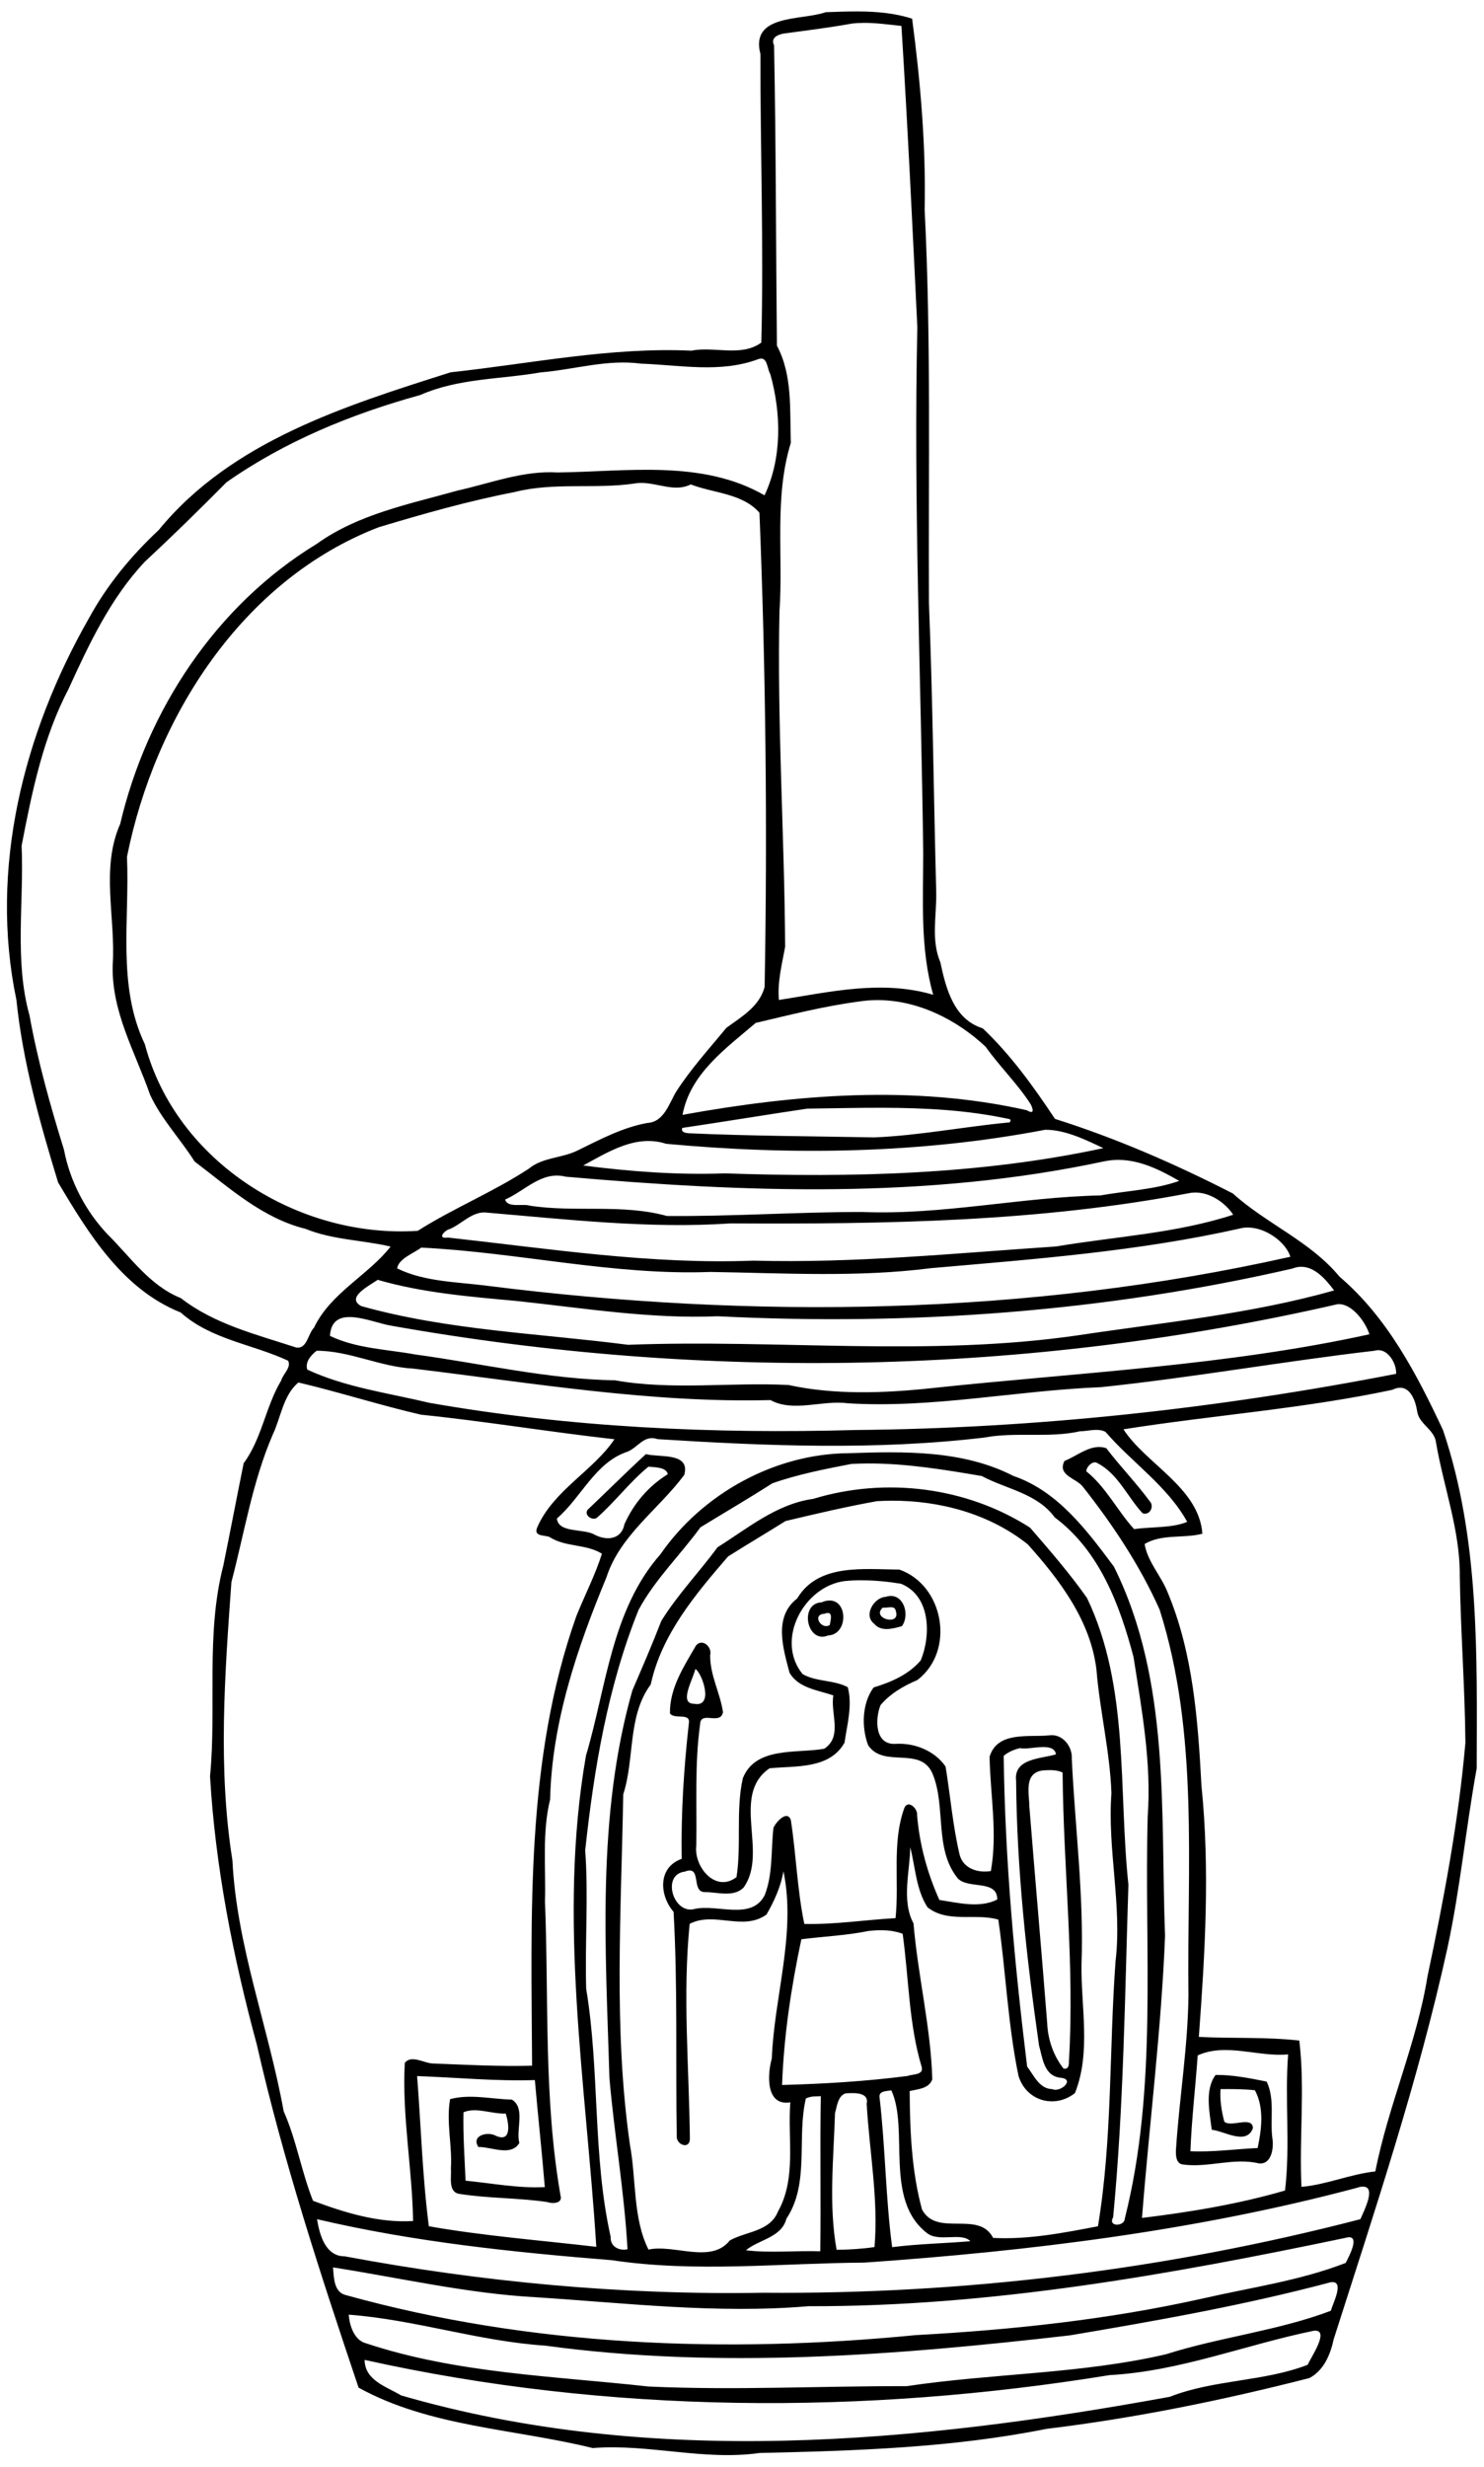
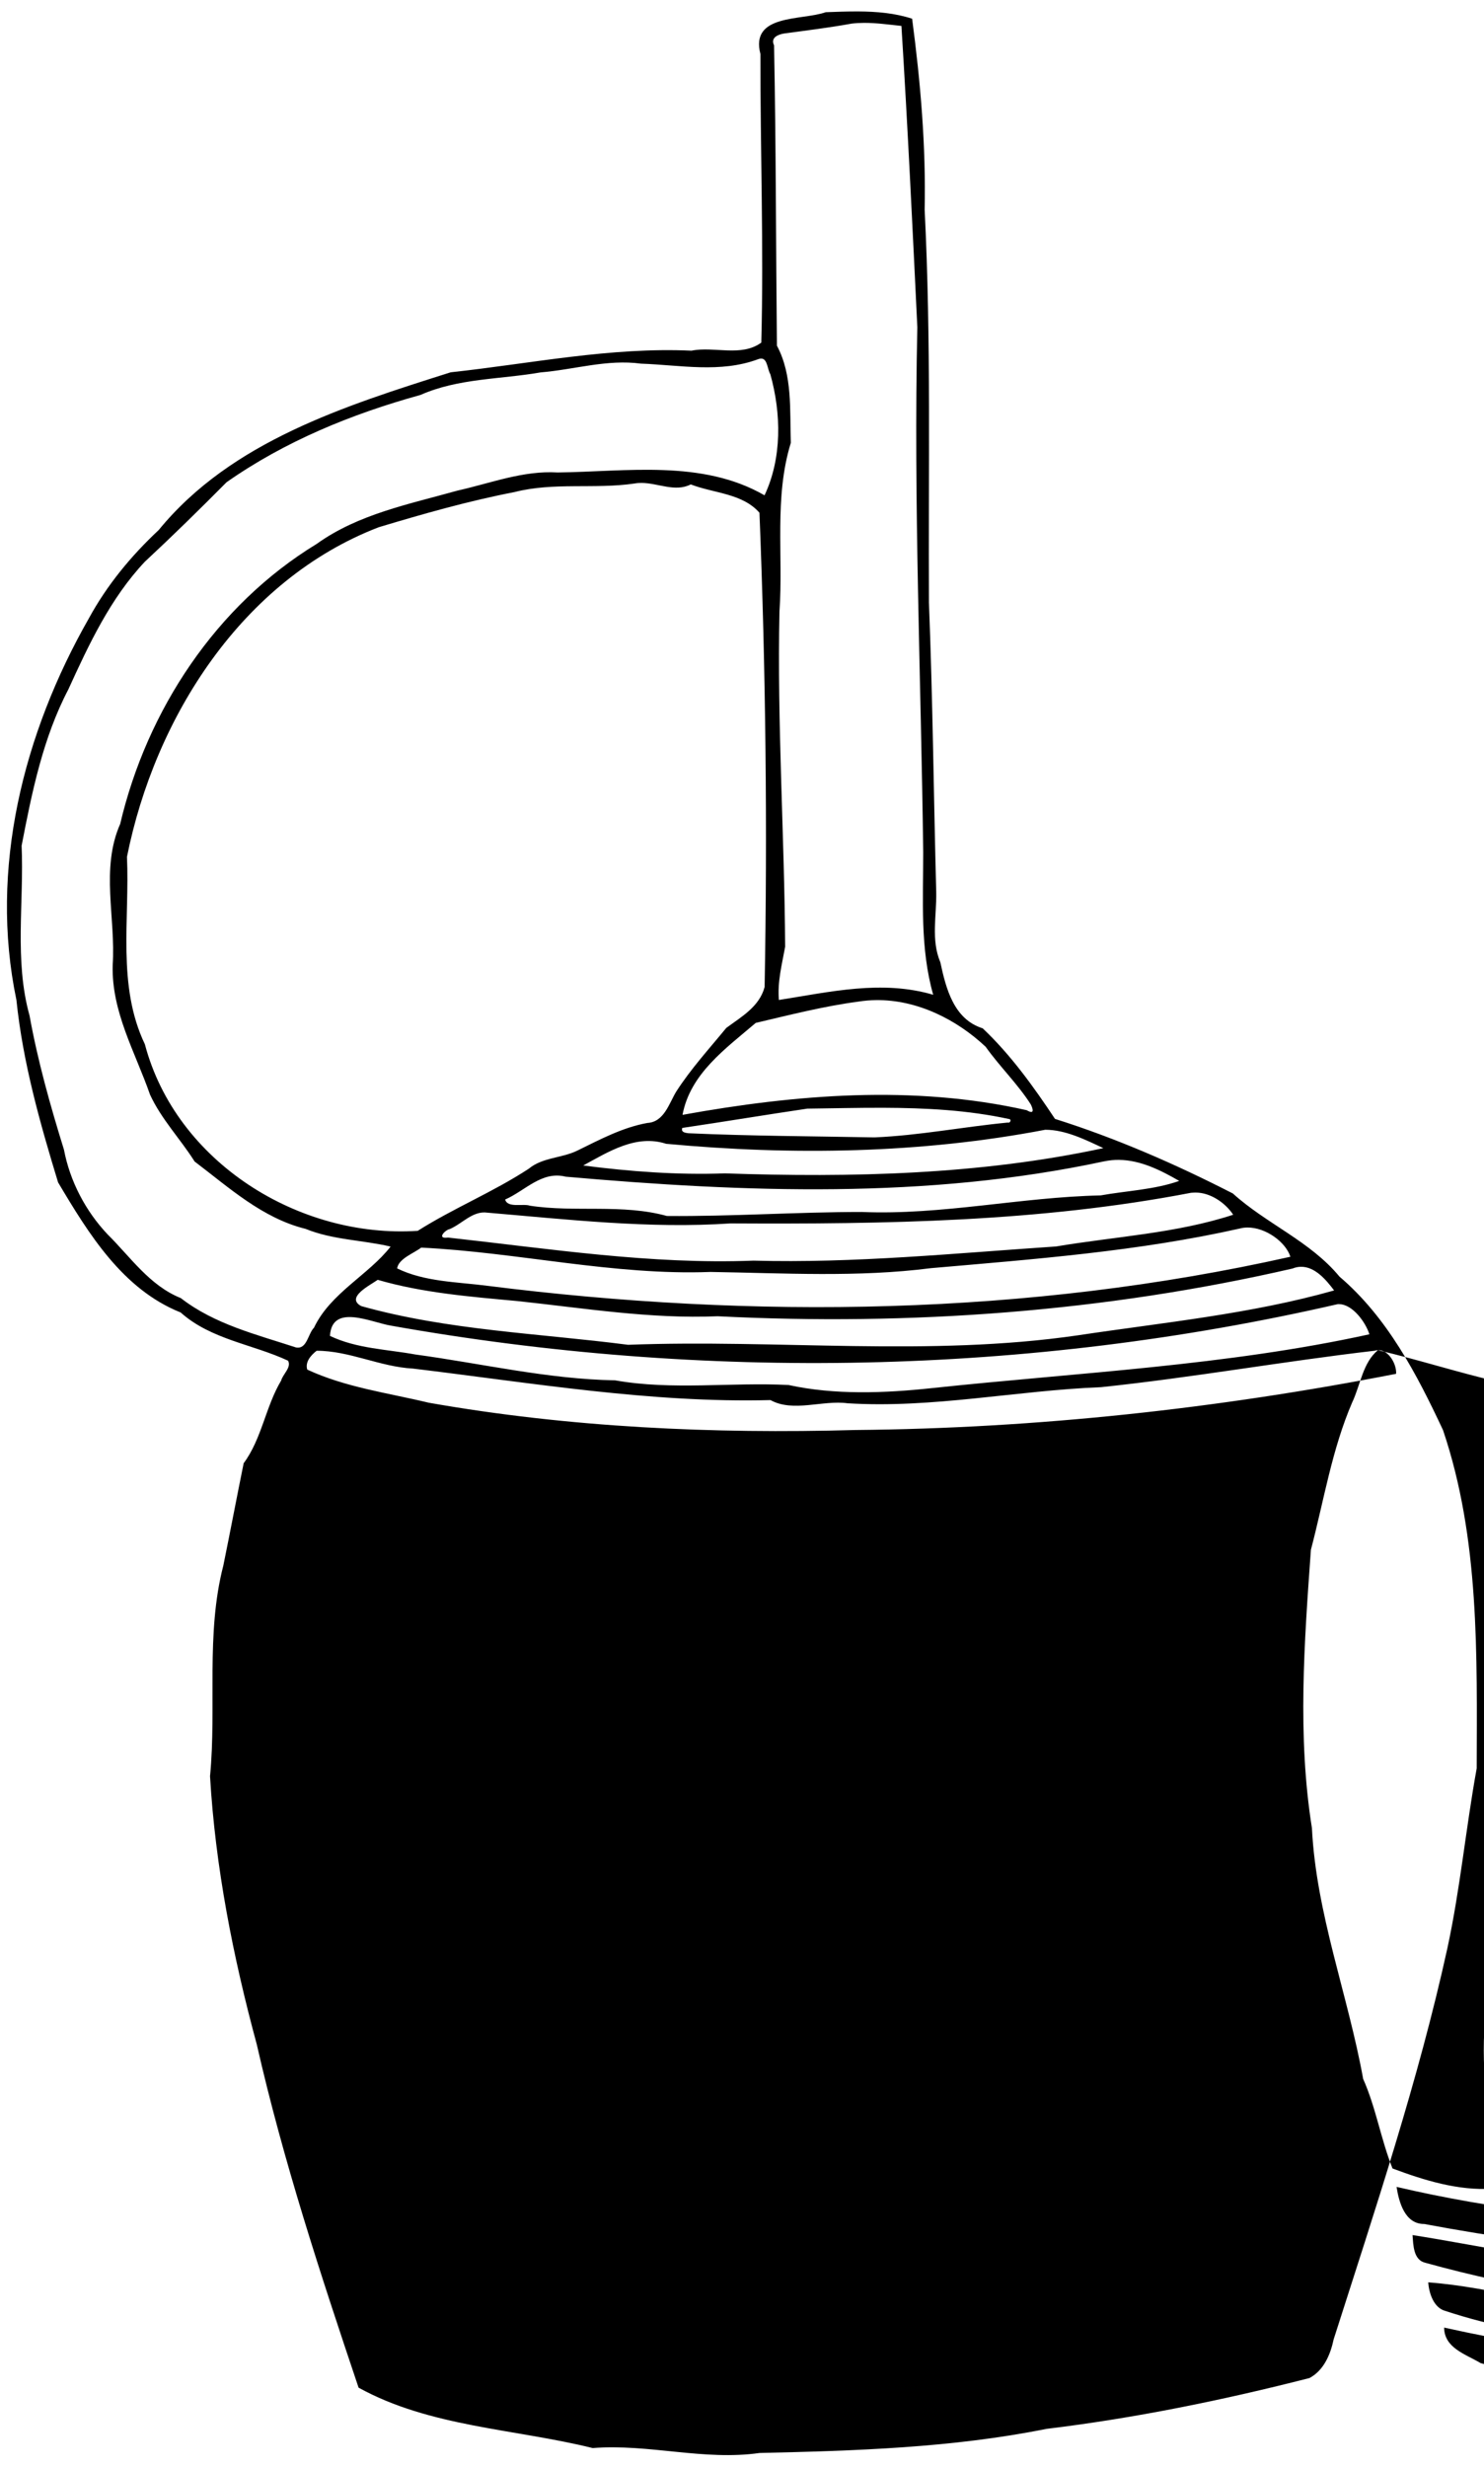
<svg xmlns="http://www.w3.org/2000/svg" height="1728pt" width="1040pt" version="1.1" viewBox="0 0 1040 1728">
-   <path d="m751.94 10.02c-9.6-0.058-19.21 0.332-28.59 0.656-20.76 7.462-66.5 1.236-57.2 36.674-0.16 84.15 2.97 168.79 0.76 252.62-17.6 12.87-41.16 3.04-61.15 7.08-70.97-3.27-140.73 11.33-210.96 18.94-92.36 29.26-192.2 60.39-255.74 138.07-24.31 22.74-45.335 48.23-61.273 77.47-57.237 100.36-87.425 219.17-63.4 334.08 5.625 54.62 20.562 107.43 36.5 159.69 26.812 45.1 56.563 93.6 107.39 113.9 26.51 23.7 62.92 27.7 94.04 42.2 3.29 5.7-4.62 11.9-6.02 17.4-13.69 22.9-16.91 50.9-32.85 72.4-6.05 29.8-11.71 59.7-17.79 89.5-15.59 60.2-5.78 123.2-11.67 184.6 4.65 79.4 20.15 158 40.96 234.8 23.22 102.1 55.85 201.4 89.17 300.5 62.53 34.5 136.8 36 205.07 52.9 49.03-3.9 97.33 11.3 146.22 4.3 84.03-1.9 168.63-4.5 251.27-21.1 77.71-9.4 154.52-25.1 230.42-44.5 12.6-6.7 18.4-20.7 21.2-33.9 36.2-113.4 74.2-226.5 99.7-342.8 11.2-51.9 16.1-104.9 25.6-157.1 0.2-99.2 2.7-201-29.5-296.2-23-49.1-48.8-98.7-90.7-134.4-25.6-31-64-46.2-93.4-72.8-50.2-25.7-102.07-48.33-155.82-65.3-18.58-27.96-38.78-56.16-63.36-79.32-25.36-7.9-32.17-34.99-37.07-57.83-8.31-19.57-3.18-40.88-3.61-61.33-2.24-84.58-3.04-169.22-6.39-253.79-0.56-114.6 1.99-229.28-3.74-343.77 1.18-55.94-3.65-111.87-10.98-167.27-15.05-4.941-31.08-6.275-47.09-6.37zm4.96 10.007c10.94-0.04 21.91 1.547 32.76 2.672 5.48 87.561 9.69 175.92 13.94 263.84-3.4 153.23 3.2 306.44 5.15 459.64 0 41.77-2.81 84.22 8.74 124.83-45-13.22-90.25-2.51-135.17 4.56-1.38-15.86 2.67-31.19 5.48-46.61-0.6-97.71-7.1-195.66-4.98-293.56 3.43-49.27-4.83-99.72 9.97-147.71-1.03-28.41 1.67-59.09-12.2-85.03-0.9-87.62-0.79-175.31-2.5-262.94-3.41-7.008 3.97-9.644 9.01-10.419 19.65-2.65 39.35-5.076 58.87-8.613 3.64-0.454 7.29-0.647 10.93-0.661zm-89.92 293.93c5.41 0.23 5.23 9.49 7.84 13.7 9.63 34.46 10.28 73.44-5.08 106.04-54.6-31.49-120.95-20.75-181.2-20-30.18-1.89-58.76 9.41-87.73 15.85-42.31 11.89-86.96 20.54-123.34 46.67-88.13 53.63-148.76 145.53-172.19 245.22-17.355 39.3-3.77 82.4-6.567 123.59-1.125 40.97 19.797 76.31 32.737 113.51 10.05 21.67 26.39 38.45 39.02 58.46 30.23 22.9 59.47 49.7 97.27 59 23.7 9.7 49.76 9.7 74.42 15.5-19.16 24.7-52.74 40.7-67.09 71-5.43 5.5-6.07 19.2-15.86 17.3-34.81-11.4-71.32-20.3-100.83-43.2-27.38-11-43.94-35.8-64.142-55.8-19.312-20.4-32.989-46.6-38.226-74.2-11.988-38.64-22.949-77.61-30.149-117.42-13.475-48.34-4.75-99.23-6.937-148.68 9.037-46.82 18.674-94.35 40.949-136.88 18.025-39.52 36.876-79.79 66.985-111.76 24.39-22.68 48.16-45.97 71.61-69.62 51.32-35.99 109.54-59.75 169.83-76.42 33.29-14.71 70.09-13.61 105.3-19.75 29.34-2.41 58.25-11.71 87.89-7.66 34.49 1.19 69.47 8.49 102.81-3.96 1.03-0.38 1.91-0.53 2.68-0.49zm-104.9 108.89c14.52 0.12 29.41 8.27 43.03 1.3 20.27 7.84 45.24 7.74 60.18 24.82 5.55 138.22 7.02 276.83 4.53 415.21-4.58 17.22-20.08 25.92-33.57 35.85-15.03 18.31-31.19 35.98-44.03 56.01-6.22 10.46-10.59 26.43-25.19 27.22-21.78 3.96-41.31 14.43-60.96 24.04-13.76 6.9-30.63 5.9-42.83 16-31.09 20.4-65.85 34.5-97.31 54.4-103.94 6.9-211.72-60.1-239.02-163.35-24.52-51.21-13.21-109.39-15.69-164.07 24.4-121.95 100.62-242.43 220.44-288.6 39.24-11.83 78.84-23.05 119.12-30.84 34.33-8.79 70.31-2.37 105.11-7.49 2.05-0.38 4.12-0.52 6.19-0.5zm205.44 452.84c35.71-0.41 70.26 16.74 95.93 40.87 12.37 17.44 27.96 32.39 39.51 50.43 1.33 2.74 4.3 9.7-3.57 5.1-99.28-22.35-202.25-13.86-301.49 4.06 6.71-36.09 37.93-58.12 64.13-80.5 29.82-7 59.69-14.65 90.13-18.68 5.13-0.8 10.25-1.22 15.36-1.28zm6.23 94.28c37.05 0.12 74.06 1.99 110.3 9.87 2.3 0.31 0.92 3.77-1.2 3.06-39 3.73-77.61 11.34-116.79 12.99-54.34-1.03-108.71-1.19-163.02-3.63-2.83-0.39-6.73-0.87-5.32-4.67 36.52-5.4 72.93-11.47 109.46-16.87 22.1-0.26 44.34-0.82 66.57-0.75zm141.91 19.23c17.75 0.02 34.98 8.65 50.9 16.1-108.14 23.3-220.82 25.9-331.57 22.1-41.5 1.5-82.97-1.6-124.08-6.9 22.23-12.1 46.45-27.51 72.64-19 110.34 10.3 223.16 8.6 332.11-12.3zm64.65 26.4c18.85 0.2 36.39 9 52.69 18.4-21.7 7.7-46.05 8.6-68.89 12.7-69.98 1.5-139 17.4-209.15 14.5-56.93 0-113.86 4-170.77 3.5-39.14-10.8-80.15-2.9-120-9-5.7-2.1-19.63 2.3-21.68-5.4 17.56-7.7 32.18-25.3 53.03-20 156.93 13.8 316.5 19.8 471.51-13.4 4.49-0.9 8.91-1.4 13.26-1.3zm67.09 28.6c13 0 26 9 32.9 19.4-49.7 16.3-103.5 19.1-155.18 27.8-88.28 5.9-176.52 14.8-265.12 12.4-89.69 3.5-178.62-10.4-267.5-20.2-10.61 1.5-2.34-6.8 1.38-7.4 11.01-4.6 20.23-16.3 33.11-14.4 70.86 6 141.92 14.2 213.12 9.4 134.85 0.7 270.35-1.2 403.19-26.8 1.4-0.1 2.7-0.2 4.1-0.2zm45.4 30.6c16-0.1 33.5 12.7 37.6 25.6-230.41 51.7-469.99 54.9-703.71 25.4-26.31-3.4-54.77-3.4-78.8-15.2 1.25-8.6 14.61-13.2 21.07-18.2 84.68 4.1 168.34 24.5 253.45 21.3 64.29 1 129.05 4.9 193.03-3.3 90.65-7.9 181.6-14.7 270.56-34.7 2.2-0.6 4.5-0.9 6.8-0.9zm46.7 34.4c12.5-0.3 22.4 11.7 29.2 20.7-73.2 20.7-149.3 28-224.5 39.3-130.56 19-262.74 3.3-394.01 8.3-78.1-10.1-157.61-12.6-233.76-33.9-14.09-7.6 8.05-18.4 14.45-23 39.5 11.5 81.32 14.8 122.42 18.6 58.31 6.2 116.53 15.8 175.35 13.3 168.81 8.5 338.75-3.8 503.65-41.8 2.5-1 4.9-1.5 7.2-1.5zm33.6 32.7c11.9 0.2 23.2 15.9 26.5 26.4-125.2 27.5-255.24 33.5-382.99 47.1-41.66 4.5-85.57 6.1-125.81-2.7-50.65-2.6-101.78 4.8-151.99-4.1-58.91-1-116.61-14.7-174.84-22.6-25.13-4.6-51.47-5.1-74.92-16.3 1.68-28.9 36.46-11.6 53.85-8.9 273.86 48.7 557.75 43.4 829-18.9 0.4 0 0.8-0.1 1.2 0zm34 40.3c9.6-0.4 16.5 12.6 15.9 20.7-156 30.4-314.78 47.8-473.53 49.2-124.98 3.5-250.62-2.2-373.94-23.9-35.72-8.6-72.83-13.4-106.39-29-2.03-6.8 3.37-12.7 8.24-16.5 28.82 0 55.57 14.1 84.33 15.6 104.03 12.5 208.41 30.3 313.24 27.6 19.92 11 45.67-0.2 67.56 2.8 74.5 4.6 147.83-11.2 222-14.1 80.09-8.4 159.59-22.6 239.59-31.9 1-0.3 2-0.5 3-0.5zm-945.65 28.3c36.01 8.5 71.36 19.9 107.41 28.2 56.62 5.8 112.82 15.2 169.38 21.5-18.26 27.4-53.49 44.8-67.5 76.9-3.85 8.5 6.07 6.8 10.65 8.7 13.75 9 31.85 5.9 45.92 14.6-5.89 18.6-15.06 36.4-22.37 54.5-44.8 126.1-39.5 262-38.83 393.8-28.83 0.8-57.68-0.8-86.46-1.9-7.84 0-19.3-8.1-25.06-0.5-2.51 46.1 6.56 92.4 7.26 138.4-30.04 1.9-59.82-7.3-87.64-17.7-10.21-25.5-14.56-53.4-25.72-78.4-13.31-73.6-41.17-144.6-44.89-219.7-12.81-80.6-6.69-162.7-0.89-243.6 11.44-43.5 18.43-87.9 36.14-129 7.22-15.1 9.3-35 22.6-45.8zm965.45 4.6c9.1 0.2 13.3 12.1 14.6 20.9 1.7 11.2 15.3 15.7 16.5 27.3 6.7 39 21.1 76.8 20.8 116.7 0.7 48.7 4.5 97.3 4.9 145.9-6 68.9-18.9 137-33.2 204.6-9.4 58.4-34.3 112.8-45.7 170.8-21.4 2.2-42.8 11.6-64.7 13.5-2.1-42.6 3.2-85.9-1.9-128.1-29.1-3.3-58.8-1.7-88-3.2 5.4-73.2 9.8-146.5 2.3-219.7-3.1-57.6-7.3-116.5-29.9-170.2-5.8-14.2-17.5-26.6-19.9-41.7 15.4-9.1 34.2-4.6 50.6-9-3-40.3-49.4-60.9-69.15-91.4 78.35-12.4 157.95-18 235.55-34.6 2.7-1.3 5.1-1.9 7.2-1.8zm-266.51 36.9c2.85 0 5.6 0.4 8.08 1.8 23.13 26.8 54.23 47.4 71.53 78.7-13.1 5.6-31.4 4.2-46.5 6.4-14.75-16.2-24.54-36.7-41.86-50.6-0.2-3.6 5.6-10 9.7-7.2 18.16 9.4 26.21 29.5 39.56 43.9 6.4 2.3 10.5-6.2 6.3-10.5-11.86-16.1-25.91-30.5-38.01-46.4-12.81-4.7-25.09 6.5-36.69 11.1-6.52 12.7 10.12 15 15.97 22.4 26.27 33.3 49.99 68.9 67.33 107.7 34.7 109 23.9 225.3 25.3 338-0.5 44.5-7.8 88.5-10.8 132.9-0.4 4.9-0.9 14.2 5.9 15 22.1 3.1 44.3-6.2 66.4-1 11.2 1.5 13.3-13.2 12.1-21.3-2.4-16.6 2.4-34.7-5.1-50.3-14.6-2.9-30.1-6-44.7-5.8-9.7 12.7-5.3 32.8-3.4 48 11.1 1.1 30.5 14 36.1-1.5-0.6-11-19.1-0.2-25.1-5.6-2.4-9.2-4-19-3.3-28.5 10-0.1 20.1-0.1 30.1 1 8.3 15.4 5.9 34.1 2.4 50.6-19.6 0.9-39.2 3.7-58.9 2.8 1.1-27.9 4.4-56 6.4-83.9 24.8-11.3 53.1 1.6 79.2-0.9-3 39.7 2 79.7-2.7 119.2-40.9 11.9-83.3 18.9-125.3 24 6.4-82.2 16.9-164.3 20.2-246.8-4.1-108.3 5-223.4-44.82-323.5-23.67-31.7-49.14-66.1-88.1-79.4-44.24-22.7-95.64-21.5-144.11-19.9-64.82 0.4-128.26 35.4-165.1 88.6-42.83 48.6-47.36 116.5-65.15 176.2-24.93 142.6 0.07 287 9.04 430.1-48.88-5.7-98.21-9.5-146.68-18-5.68-43.6-6.86-87.7-10.29-131.5 34.4 1.2 68.7 4.6 103.15 3.5 2.72 31.2 6.14 62.5 8.71 93.7-23.3 1.2-46.3-3.4-69.4-5.6-0.88-19.9-2.26-39.9-1.85-59.9 11.2-4.8 25.04 1.7 37.01 1.1 2.61 7.9 5.65 25.6-8.37 19.6-7.23-4.3-22.26-0.4-15.55 9.7 10.97-0.3 28.83 8.7 35.86-3.6-3.23-11.5 5.6-30.4-6.51-37.9-17.8-0.4-36.64-5.2-54.14-0.4-3.59 20 2 40.7 0.67 60.8 0.74 6.7-2.75 20.3 7.15 22.1 25.56 4.1 51.69 3.4 77.34 7.2 4.2 1.6 13.55 1.4 11.6-5.5-14.88-85.1-10.24-171.7-13.65-257.6 0.88-29.8-2.68-60.1 4.49-89.4 1.56-67.5 23.69-132.6 49.31-194.4 11.84-36.9 45.85-59.7 68.22-89.8 5.57-20.1-22.24-15-33.58-18.2-16.96 15.5-33.31 31.9-50 47.7-5.5 4.3 1.86 11 6.85 8.2 15.97-13.9 28.89-31.5 45.36-44.9 5.52 0.6 15.64 0.3 16.93 6.6-16.96 10.5-29.82 25.6-37.95 43.7-2.58 13.6-15.47 14.7-25.88 9.4-9.62-5.9-31.83-1.1-33.32-14.3 21.45-18.4 33.55-49.2 61.82-58.5 9.23-3.7 14.64-15.2 26.4-11 95.29 6 191.38 9.9 286.33-1.4 27.7-5.2 56.21 0.7 83.79-5.5 4.45 0 9.46-1.2 14.21-1.2zm-200.11 29.4c33.5-0.1 66.82 5.4 99.75 11 21.73 11.6 48.47 15.1 63.91 36.2 39.37 29.4 56.92 76.5 69.02 122.2 7.24 46.2 15.84 92.7 12.44 139.6-3.2 117.4 9 237.2-20.1 352.3-0.06 6.8-15.12 7.5-10.18-1.3 9.27-96.8 10.27-194.1 13.38-291.2-8.9-83.5 1.1-173.1-36.31-251.1-15.2-21.5-32.59-41.6-49.85-61.5-55.65-35.7-126.73-44.5-189.95-25.2-32.05 4.4-57.37 25.8-83.85 42.4-15.99 21.8-35.03 41.5-49.24 64.5-7.9 20.5-16.67 40.7-25.37 60.9-31.4 110.6-23.44 226.3-20.03 339.7 4.34 49.9 13.05 99.5 15.82 149.5-7.35 1.7-15.37-2.4-14.76-10.8-15.97-71.2-9.5-145.3-21.45-217.2-1.19-40.4 2.08-80.9-0.87-121.3 7.75-71.6 19.8-143.6 46.8-210.6 14.35-26.6 36.48-47.9 54.16-72.2 20.89-12.8 42.21-25.2 62.9-38.5 22.49-7.9 46.02-12.5 69.41-17 4.79-0.2 9.58-0.4 14.37-0.4zm21.1 32.6c42.37-0.1 85.55 11.6 118.93 38.2 28.01 31.2 55.06 66.9 60.2 109.8 2.95 36.2 11.84 71.7 13.11 108.1-3.66 49.1 9.43 98.1 3.6 147.2-5.68 77.3-2.68 155.4-15.4 232-30.23 5.8-60.93 11.8-91.85 10.2-12.46-24.6-49.47-0.3-62.32-25-9.12-33.6-10.53-68.9-10.77-103.6 7.18-1.7 16.85-2 19.8-10.2-1.1-44.6-12.66-91-16.43-136.6-10.81-19.9-3-46.3-2.89-66.7 4.53 17.4 5.02 36.9 15.13 52.6 17.69 14.1 41.91 4.9 62.04 10.8 6.62 45.5 8.31 91.8 17.71 136.9 6.72 21.9 31.66 29 49.42 15 14.24-35.7 5.21-75.2 5.75-112.7 2.2-60.2-5.68-120-8.51-180 0.69-11-8.33-22.4-20.14-20.5-17.77 1.7-45.12-3.8-51.88 18.7 0.6 33.2 7.11 67 1.11 100.1-11.31 1.8-23.93-2-27.3-14.1-6.04-25.4-8.14-51.7-12.35-77.4-9.45-13.8-27.07-20.9-43.74-19.9-18.4 1.2-18.14-21.7-13.25-33.9 8.5-10.1 20.14-16.8 32.16-21.9 33.61-25.4 23.48-83.2-15.76-96.8-30.6-0.1-70.96-5.7-89.39 25.3-21.02 16.2-12.31 43.7-6.74 65 7.77 13.6 25.08 15.3 38.41 19.9-2.83 15.4 8.42 36-8.03 46.7-23.88 4.3-60.21-2.3-71.3 25.9-6.28 28.2-1.05 58.2-5.52 86.5-18.39 14.1-37.44-9.1-35.25-27.5 0.7-35.4-1.55-71.2 3.38-106.4 0.45-12.2 17.65 1.3 20.03-10.5-2.38-16.8-11.42-32.3-11.22-49.9 1.94-7.3-6.93-15.1-12.41-8.5-10.67 18.4-23.26 37.5-22.81 59.5 4.06 5.5 17.91-0.9 16.59 8.3-4.46 39.5-6.98 79.2-6.31 119-21.08 7.4-19.64 31.9-7.11 46.4 3.64 65.2 1.73 131.1 2.77 196.6-0.36 7.4 11.44 11.8 11.5 2.1-0.66-62.7-6.48-125.6-0.19-188.2 21.79-11.2 46.5 6.7 67.29-8.1 6.81-11.8 12.53-24.4 14.88-37.9 11.27 54.2-8.08 109.3-10.21 163.9-3.86 13.6-5.67 41.9 16.21 38.4-2.48 32 5.56 66.5-10.82 95.6-7.02 17.7-27.99 17.3-42.14 25.3-16.53 20.8-48.65 3.1-71.29 8-13.75-27.5-10.61-61.3-16.21-91.6-14.63-101.7-7.57-204.7-5.91-306.9 10.27-31.7 3.52-68.4 24.12-96.3 9.42-43.8 39.2-79 67.75-112.1 16.68-10.5 33.69-20.6 50.36-31 26.55-6.3 53.19-12.6 80.08-17.4 4.36-0.2 8.73-0.4 13.12-0.4zm-26.2 69.7c11.4 0 22.81 1.2 34.03 3 26.23 10.5 26.38 45.3 17.38 67.1-10.65 12.5-25.99 19.1-41.25 23.7-10.14 13.5-10.85 34.8-4.84 50.6 13.58 20.5 45.88 0.3 56.4 24.9 12.1 28.8 1.13 65.9 22.13 91.7 9.1 9.7 34.73 0.7 34.57 18.5-15.63 7.9-34.43 2.8-50.69 0.4-10.57-23.5-17.41-48.5-19.53-74.3 0.7-5.9-8.24-14-11.26-6-10.98 30.6-4.22 64.4-7.62 96.2-26.66 1.5-53.19 5.7-79.91 5.1-6.24-29.9-7.13-60.9-11.83-91.1-3.21-8.9-12.96 1.7-15.19 6.9-2.32 19.6-0.33 40.3-7.73 59.1-11.54 22.2-41.33 7.6-60.99 11.9-18.95 5.6-29.77-30.1-9.04-32.6 15.58-6.2 5.1 18.1 17.75 17.9 10.93 0 25.2 4.8 33.85-4 21.98-30.6-11.67-80.7 22.73-104.4 22.91-2.3 52.36 1 65.66-22.4 2.3-15.9 7.1-32.8 2.85-48.6-11.75-6.4-27.68-4.6-39.58-11.5-24.11-29.6 0.89-76.6 36.59-81.4 5.16-0.5 10.34-0.8 15.52-0.7zm24.73 13.7c-1.29 0.1-2.66 0.3-4.11 0.8-10.37 0.6-19.59 16.3-10.06 23.5 6.05 7.4 16.54 4.3 24.29 2.2 6.89-9.1 2.32-26.9-10.12-26.5zm-53.4 4c-2.02 0-4.29 0.5-6.81 1.6-19.81 0.9-13.02 36.7 5.76 29 17.55-0.8 17.52-31 1.05-30.6zm53.46 5.9c2.35-0.1 4.38 0.5 4.74 3.3 4.72 13.6-21.99 6.6-11.39-3 1.64 0.4 4.31-0.3 6.65-0.3zm-54.68 5c4.35 0.1 2.12 7.2 1.55 10.6-7.46 4.5-15.8-9.3-4.7-9.9 1.31-0.5 2.34-0.7 3.15-0.7zm-116.14 49.1c5.51 2.7 16.94 34-1.25 30.4-13.26-0.1-1.31-20.4 1.25-30.4zm304.86 68.3c5.6 0 10.22 1.3 11.02 6.4-12.95 3.9-37.23 3.4-34.91 23.1 0.59 77.6 9.09 155 20.08 231.8 3.05 10.7 4.22 26.2 18.18 28.2 14.34 0.9 0.63 13.4-6.66 10-11.26-0.2-16.01-12-21.94-19.7-11.08-90.2-19.44-181.4-20.53-272.1 3.94-3.4 9.24-5.6 14.41-6.8 4.36 1.2 13.16-0.9 20.35-0.9zm5.46 20.2c3.92 0 7.83 0.4 11.39 2.1 0.64 84.4 10.62 168.8 5.52 253.1 0.13 3.3-0.49 7.1-4.76 6.1-8.83-11.3-13.68-25.4-14.27-39.7-4.96-63.3-10.58-126.5-15.63-189.7-0.06-11.1-4.94-28.6 10.77-31.5 2.28-0.2 4.63-0.4 6.98-0.4zm-147.23 140.2c6.3 0 12.59 0.9 18.48 3.1 5.47 38.9 5.27 78.9 16.77 116.9 1.55 7-8.33 5.9-12.45 7.6-36.44 4.7-73.23 6.9-109.94 7.9 1.55-43.1 7.96-85.5 16.89-127.6 19.65-2.5 39.55-3.3 59.01-7.3 3.69-0.4 7.47-0.7 11.24-0.6zm8.58 140.2c15.8 34.2-6.68 95.8 31.28 125 10.44 8.2 30.26-1.1 37.94 7.1-22.82 1.9-45.78 2.3-68.51 5.2-5.78-43.5-5.94-87.8-11.08-131.5-0.51-5.5 6.51-5.1 10.37-5.8zm-33.96 2.4c6.68 0 14.17 1.5 12.36 9.4 2.38 41.7 10.42 83.8 6.85 125.4-10.97 1.6-22.13 2.3-33.21 2.4-7.05-39.5-2.58-79.7-1.4-119.6 1.7-6 2.55-15.3 9.36-17.4 1.68-0.1 3.81-0.2 6.04-0.2zm-27.8 2.7c-0.84 45.2 0.16 90.5-0.49 135.8-21.48-0.7-44.35 1.7-65.13-0.9 11.46-9.5 31.25-11.1 35.44-27.6 20.6-30.9 8.91-70.8 17.06-105.3 2.3-1.1 4.84-1.7 7.37-1.8l5.75-0.2zm475.34 79.2c11 0.5 0.9 20.3-2.7 28.5-170.2 44.2-346.9 65.9-522.96 64.4-122.88 2.2-246.01-9.3-366.78-31.9-16.96 0.1-22.11-19.1-24.22-32.5 84.75 19.9 171.47 28.9 258.19 35.9 73.33 11 147.61 2.6 221.38 2.1 145.13-10.1 290.29-27.9 431.09-65.4 2.5-0.9 4.5-1.2 6-1.1zm-12.6 44.3c8.9-0.1 0.1 16.6-3 22.5-40.2 15.6-83.2 21.5-125 31.1-82.72 18.5-167.07 27.5-251.62 32.1-166.53 16.3-337.21 9.9-499.08-35-10.71-2.4-10.66-15.5-11.36-24.3 58.71 9.2 117.3 22.8 176.91 26.1 79.74 5.1 159.44 14.7 239.41 7.9 158.7 0.5 315.44-27.4 470.34-59.8 1.3-0.4 2.4-0.6 3.4-0.6zm-15 39.3c10.8-0.5 1.1 17.9-1 25.1-46.6 17.6-97.1 23-144.5 38.1-74.69 17.3-151.54 16.6-227.08 27.9-75.41-0.2-150.9 3.8-226.27 0.3-82.68-9.2-167.69-11.4-247.2-37.8-10.51-2.6-14.58-15.7-15.28-25.1 57.87 4.3 113.89 23.3 172 27.1 152.69 20.8 307.44 8.5 459.88-9 76.55-12.9 153.25-26.5 228.35-46.5 0.4-0.1 0.7-0.1 1.1-0.1zm-14.7 42.5c12.4 0-3.6 23.2-6.6 29.9-38.1 14.8-82.1 12.8-120.7 28-221.54 40.5-454 62.4-673.41-1.2-13.05-7.8-31.79-13.1-31.99-31.1 213.46 47.4 436.87 48.4 652.8 13.3 61.3-3.3 119-26.6 178.6-38.8 0.5-0.1 0.9-0.1 1.3-0.1z" transform="scale(.8)" />
+   <path d="m751.94 10.02c-9.6-0.058-19.21 0.332-28.59 0.656-20.76 7.462-66.5 1.236-57.2 36.674-0.16 84.15 2.97 168.79 0.76 252.62-17.6 12.87-41.16 3.04-61.15 7.08-70.97-3.27-140.73 11.33-210.96 18.94-92.36 29.26-192.2 60.39-255.74 138.07-24.31 22.74-45.335 48.23-61.273 77.47-57.237 100.36-87.425 219.17-63.4 334.08 5.625 54.62 20.562 107.43 36.5 159.69 26.812 45.1 56.563 93.6 107.39 113.9 26.51 23.7 62.92 27.7 94.04 42.2 3.29 5.7-4.62 11.9-6.02 17.4-13.69 22.9-16.91 50.9-32.85 72.4-6.05 29.8-11.71 59.7-17.79 89.5-15.59 60.2-5.78 123.2-11.67 184.6 4.65 79.4 20.15 158 40.96 234.8 23.22 102.1 55.85 201.4 89.17 300.5 62.53 34.5 136.8 36 205.07 52.9 49.03-3.9 97.33 11.3 146.22 4.3 84.03-1.9 168.63-4.5 251.27-21.1 77.71-9.4 154.52-25.1 230.42-44.5 12.6-6.7 18.4-20.7 21.2-33.9 36.2-113.4 74.2-226.5 99.7-342.8 11.2-51.9 16.1-104.9 25.6-157.1 0.2-99.2 2.7-201-29.5-296.2-23-49.1-48.8-98.7-90.7-134.4-25.6-31-64-46.2-93.4-72.8-50.2-25.7-102.07-48.33-155.82-65.3-18.58-27.96-38.78-56.16-63.36-79.32-25.36-7.9-32.17-34.99-37.07-57.83-8.31-19.57-3.18-40.88-3.61-61.33-2.24-84.58-3.04-169.22-6.39-253.79-0.56-114.6 1.99-229.28-3.74-343.77 1.18-55.94-3.65-111.87-10.98-167.27-15.05-4.941-31.08-6.275-47.09-6.37zm4.96 10.007c10.94-0.04 21.91 1.547 32.76 2.672 5.48 87.561 9.69 175.92 13.94 263.84-3.4 153.23 3.2 306.44 5.15 459.64 0 41.77-2.81 84.22 8.74 124.83-45-13.22-90.25-2.51-135.17 4.56-1.38-15.86 2.67-31.19 5.48-46.61-0.6-97.71-7.1-195.66-4.98-293.56 3.43-49.27-4.83-99.72 9.97-147.71-1.03-28.41 1.67-59.09-12.2-85.03-0.9-87.62-0.79-175.31-2.5-262.94-3.41-7.008 3.97-9.644 9.01-10.419 19.65-2.65 39.35-5.076 58.87-8.613 3.64-0.454 7.29-0.647 10.93-0.661zm-89.92 293.93c5.41 0.23 5.23 9.49 7.84 13.7 9.63 34.46 10.28 73.44-5.08 106.04-54.6-31.49-120.95-20.75-181.2-20-30.18-1.89-58.76 9.41-87.73 15.85-42.31 11.89-86.96 20.54-123.34 46.67-88.13 53.63-148.76 145.53-172.19 245.22-17.355 39.3-3.77 82.4-6.567 123.59-1.125 40.97 19.797 76.31 32.737 113.51 10.05 21.67 26.39 38.45 39.02 58.46 30.23 22.9 59.47 49.7 97.27 59 23.7 9.7 49.76 9.7 74.42 15.5-19.16 24.7-52.74 40.7-67.09 71-5.43 5.5-6.07 19.2-15.86 17.3-34.81-11.4-71.32-20.3-100.83-43.2-27.38-11-43.94-35.8-64.142-55.8-19.312-20.4-32.989-46.6-38.226-74.2-11.988-38.64-22.949-77.61-30.149-117.42-13.475-48.34-4.75-99.23-6.937-148.68 9.037-46.82 18.674-94.35 40.949-136.88 18.025-39.52 36.876-79.79 66.985-111.76 24.39-22.68 48.16-45.97 71.61-69.62 51.32-35.99 109.54-59.75 169.83-76.42 33.29-14.71 70.09-13.61 105.3-19.75 29.34-2.41 58.25-11.71 87.89-7.66 34.49 1.19 69.47 8.49 102.81-3.96 1.03-0.38 1.91-0.53 2.68-0.49zm-104.9 108.89c14.52 0.12 29.41 8.27 43.03 1.3 20.27 7.84 45.24 7.74 60.18 24.82 5.55 138.22 7.02 276.83 4.53 415.21-4.58 17.22-20.08 25.92-33.57 35.85-15.03 18.31-31.19 35.98-44.03 56.01-6.22 10.46-10.59 26.43-25.19 27.22-21.78 3.96-41.31 14.43-60.96 24.04-13.76 6.9-30.63 5.9-42.83 16-31.09 20.4-65.85 34.5-97.31 54.4-103.94 6.9-211.72-60.1-239.02-163.35-24.52-51.21-13.21-109.39-15.69-164.07 24.4-121.95 100.62-242.43 220.44-288.6 39.24-11.83 78.84-23.05 119.12-30.84 34.33-8.79 70.31-2.37 105.11-7.49 2.05-0.38 4.12-0.52 6.19-0.5zm205.44 452.84c35.71-0.41 70.26 16.74 95.93 40.87 12.37 17.44 27.96 32.39 39.51 50.43 1.33 2.74 4.3 9.7-3.57 5.1-99.28-22.35-202.25-13.86-301.49 4.06 6.71-36.09 37.93-58.12 64.13-80.5 29.82-7 59.69-14.65 90.13-18.68 5.13-0.8 10.25-1.22 15.36-1.28zm6.23 94.28c37.05 0.12 74.06 1.99 110.3 9.87 2.3 0.31 0.92 3.77-1.2 3.06-39 3.73-77.61 11.34-116.79 12.99-54.34-1.03-108.71-1.19-163.02-3.63-2.83-0.39-6.73-0.87-5.32-4.67 36.52-5.4 72.93-11.47 109.46-16.87 22.1-0.26 44.34-0.82 66.57-0.75zm141.91 19.23c17.75 0.02 34.98 8.65 50.9 16.1-108.14 23.3-220.82 25.9-331.57 22.1-41.5 1.5-82.97-1.6-124.08-6.9 22.23-12.1 46.45-27.51 72.64-19 110.34 10.3 223.16 8.6 332.11-12.3zm64.65 26.4c18.85 0.2 36.39 9 52.69 18.4-21.7 7.7-46.05 8.6-68.89 12.7-69.98 1.5-139 17.4-209.15 14.5-56.93 0-113.86 4-170.77 3.5-39.14-10.8-80.15-2.9-120-9-5.7-2.1-19.63 2.3-21.68-5.4 17.56-7.7 32.18-25.3 53.03-20 156.93 13.8 316.5 19.8 471.51-13.4 4.49-0.9 8.91-1.4 13.26-1.3zm67.09 28.6c13 0 26 9 32.9 19.4-49.7 16.3-103.5 19.1-155.18 27.8-88.28 5.9-176.52 14.8-265.12 12.4-89.69 3.5-178.62-10.4-267.5-20.2-10.61 1.5-2.34-6.8 1.38-7.4 11.01-4.6 20.23-16.3 33.11-14.4 70.86 6 141.92 14.2 213.12 9.4 134.85 0.7 270.35-1.2 403.19-26.8 1.4-0.1 2.7-0.2 4.1-0.2zm45.4 30.6c16-0.1 33.5 12.7 37.6 25.6-230.41 51.7-469.99 54.9-703.71 25.4-26.31-3.4-54.77-3.4-78.8-15.2 1.25-8.6 14.61-13.2 21.07-18.2 84.68 4.1 168.34 24.5 253.45 21.3 64.29 1 129.05 4.9 193.03-3.3 90.65-7.9 181.6-14.7 270.56-34.7 2.2-0.6 4.5-0.9 6.8-0.9zm46.7 34.4c12.5-0.3 22.4 11.7 29.2 20.7-73.2 20.7-149.3 28-224.5 39.3-130.56 19-262.74 3.3-394.01 8.3-78.1-10.1-157.61-12.6-233.76-33.9-14.09-7.6 8.05-18.4 14.45-23 39.5 11.5 81.32 14.8 122.42 18.6 58.31 6.2 116.53 15.8 175.35 13.3 168.81 8.5 338.75-3.8 503.65-41.8 2.5-1 4.9-1.5 7.2-1.5zm33.6 32.7c11.9 0.2 23.2 15.9 26.5 26.4-125.2 27.5-255.24 33.5-382.99 47.1-41.66 4.5-85.57 6.1-125.81-2.7-50.65-2.6-101.78 4.8-151.99-4.1-58.91-1-116.61-14.7-174.84-22.6-25.13-4.6-51.47-5.1-74.92-16.3 1.68-28.9 36.46-11.6 53.85-8.9 273.86 48.7 557.75 43.4 829-18.9 0.4 0 0.8-0.1 1.2 0zm34 40.3c9.6-0.4 16.5 12.6 15.9 20.7-156 30.4-314.78 47.8-473.53 49.2-124.98 3.5-250.62-2.2-373.94-23.9-35.72-8.6-72.83-13.4-106.39-29-2.03-6.8 3.37-12.7 8.24-16.5 28.82 0 55.57 14.1 84.33 15.6 104.03 12.5 208.41 30.3 313.24 27.6 19.92 11 45.67-0.2 67.56 2.8 74.5 4.6 147.83-11.2 222-14.1 80.09-8.4 159.59-22.6 239.59-31.9 1-0.3 2-0.5 3-0.5zc36.01 8.5 71.36 19.9 107.41 28.2 56.62 5.8 112.82 15.2 169.38 21.5-18.26 27.4-53.49 44.8-67.5 76.9-3.85 8.5 6.07 6.8 10.65 8.7 13.75 9 31.85 5.9 45.92 14.6-5.89 18.6-15.06 36.4-22.37 54.5-44.8 126.1-39.5 262-38.83 393.8-28.83 0.8-57.68-0.8-86.46-1.9-7.84 0-19.3-8.1-25.06-0.5-2.51 46.1 6.56 92.4 7.26 138.4-30.04 1.9-59.82-7.3-87.64-17.7-10.21-25.5-14.56-53.4-25.72-78.4-13.31-73.6-41.17-144.6-44.89-219.7-12.81-80.6-6.69-162.7-0.89-243.6 11.44-43.5 18.43-87.9 36.14-129 7.22-15.1 9.3-35 22.6-45.8zm965.45 4.6c9.1 0.2 13.3 12.1 14.6 20.9 1.7 11.2 15.3 15.7 16.5 27.3 6.7 39 21.1 76.8 20.8 116.7 0.7 48.7 4.5 97.3 4.9 145.9-6 68.9-18.9 137-33.2 204.6-9.4 58.4-34.3 112.8-45.7 170.8-21.4 2.2-42.8 11.6-64.7 13.5-2.1-42.6 3.2-85.9-1.9-128.1-29.1-3.3-58.8-1.7-88-3.2 5.4-73.2 9.8-146.5 2.3-219.7-3.1-57.6-7.3-116.5-29.9-170.2-5.8-14.2-17.5-26.6-19.9-41.7 15.4-9.1 34.2-4.6 50.6-9-3-40.3-49.4-60.9-69.15-91.4 78.35-12.4 157.95-18 235.55-34.6 2.7-1.3 5.1-1.9 7.2-1.8zm-266.51 36.9c2.85 0 5.6 0.4 8.08 1.8 23.13 26.8 54.23 47.4 71.53 78.7-13.1 5.6-31.4 4.2-46.5 6.4-14.75-16.2-24.54-36.7-41.86-50.6-0.2-3.6 5.6-10 9.7-7.2 18.16 9.4 26.21 29.5 39.56 43.9 6.4 2.3 10.5-6.2 6.3-10.5-11.86-16.1-25.91-30.5-38.01-46.4-12.81-4.7-25.09 6.5-36.69 11.1-6.52 12.7 10.12 15 15.97 22.4 26.27 33.3 49.99 68.9 67.33 107.7 34.7 109 23.9 225.3 25.3 338-0.5 44.5-7.8 88.5-10.8 132.9-0.4 4.9-0.9 14.2 5.9 15 22.1 3.1 44.3-6.2 66.4-1 11.2 1.5 13.3-13.2 12.1-21.3-2.4-16.6 2.4-34.7-5.1-50.3-14.6-2.9-30.1-6-44.7-5.8-9.7 12.7-5.3 32.8-3.4 48 11.1 1.1 30.5 14 36.1-1.5-0.6-11-19.1-0.2-25.1-5.6-2.4-9.2-4-19-3.3-28.5 10-0.1 20.1-0.1 30.1 1 8.3 15.4 5.9 34.1 2.4 50.6-19.6 0.9-39.2 3.7-58.9 2.8 1.1-27.9 4.4-56 6.4-83.9 24.8-11.3 53.1 1.6 79.2-0.9-3 39.7 2 79.7-2.7 119.2-40.9 11.9-83.3 18.9-125.3 24 6.4-82.2 16.9-164.3 20.2-246.8-4.1-108.3 5-223.4-44.82-323.5-23.67-31.7-49.14-66.1-88.1-79.4-44.24-22.7-95.64-21.5-144.11-19.9-64.82 0.4-128.26 35.4-165.1 88.6-42.83 48.6-47.36 116.5-65.15 176.2-24.93 142.6 0.07 287 9.04 430.1-48.88-5.7-98.21-9.5-146.68-18-5.68-43.6-6.86-87.7-10.29-131.5 34.4 1.2 68.7 4.6 103.15 3.5 2.72 31.2 6.14 62.5 8.71 93.7-23.3 1.2-46.3-3.4-69.4-5.6-0.88-19.9-2.26-39.9-1.85-59.9 11.2-4.8 25.04 1.7 37.01 1.1 2.61 7.9 5.65 25.6-8.37 19.6-7.23-4.3-22.26-0.4-15.55 9.7 10.97-0.3 28.83 8.7 35.86-3.6-3.23-11.5 5.6-30.4-6.51-37.9-17.8-0.4-36.64-5.2-54.14-0.4-3.59 20 2 40.7 0.67 60.8 0.74 6.7-2.75 20.3 7.15 22.1 25.56 4.1 51.69 3.4 77.34 7.2 4.2 1.6 13.55 1.4 11.6-5.5-14.88-85.1-10.24-171.7-13.65-257.6 0.88-29.8-2.68-60.1 4.49-89.4 1.56-67.5 23.69-132.6 49.31-194.4 11.84-36.9 45.85-59.7 68.22-89.8 5.57-20.1-22.24-15-33.58-18.2-16.96 15.5-33.31 31.9-50 47.7-5.5 4.3 1.86 11 6.85 8.2 15.97-13.9 28.89-31.5 45.36-44.9 5.52 0.6 15.64 0.3 16.93 6.6-16.96 10.5-29.82 25.6-37.95 43.7-2.58 13.6-15.47 14.7-25.88 9.4-9.62-5.9-31.83-1.1-33.32-14.3 21.45-18.4 33.55-49.2 61.82-58.5 9.23-3.7 14.64-15.2 26.4-11 95.29 6 191.38 9.9 286.33-1.4 27.7-5.2 56.21 0.7 83.79-5.5 4.45 0 9.46-1.2 14.21-1.2zm-200.11 29.4c33.5-0.1 66.82 5.4 99.75 11 21.73 11.6 48.47 15.1 63.91 36.2 39.37 29.4 56.92 76.5 69.02 122.2 7.24 46.2 15.84 92.7 12.44 139.6-3.2 117.4 9 237.2-20.1 352.3-0.06 6.8-15.12 7.5-10.18-1.3 9.27-96.8 10.27-194.1 13.38-291.2-8.9-83.5 1.1-173.1-36.31-251.1-15.2-21.5-32.59-41.6-49.85-61.5-55.65-35.7-126.73-44.5-189.95-25.2-32.05 4.4-57.37 25.8-83.85 42.4-15.99 21.8-35.03 41.5-49.24 64.5-7.9 20.5-16.67 40.7-25.37 60.9-31.4 110.6-23.44 226.3-20.03 339.7 4.34 49.9 13.05 99.5 15.82 149.5-7.35 1.7-15.37-2.4-14.76-10.8-15.97-71.2-9.5-145.3-21.45-217.2-1.19-40.4 2.08-80.9-0.87-121.3 7.75-71.6 19.8-143.6 46.8-210.6 14.35-26.6 36.48-47.9 54.16-72.2 20.89-12.8 42.21-25.2 62.9-38.5 22.49-7.9 46.02-12.5 69.41-17 4.79-0.2 9.58-0.4 14.37-0.4zm21.1 32.6c42.37-0.1 85.55 11.6 118.93 38.2 28.01 31.2 55.06 66.9 60.2 109.8 2.95 36.2 11.84 71.7 13.11 108.1-3.66 49.1 9.43 98.1 3.6 147.2-5.68 77.3-2.68 155.4-15.4 232-30.23 5.8-60.93 11.8-91.85 10.2-12.46-24.6-49.47-0.3-62.32-25-9.12-33.6-10.53-68.9-10.77-103.6 7.18-1.7 16.85-2 19.8-10.2-1.1-44.6-12.66-91-16.43-136.6-10.81-19.9-3-46.3-2.89-66.7 4.53 17.4 5.02 36.9 15.13 52.6 17.69 14.1 41.91 4.9 62.04 10.8 6.62 45.5 8.31 91.8 17.71 136.9 6.72 21.9 31.66 29 49.42 15 14.24-35.7 5.21-75.2 5.75-112.7 2.2-60.2-5.68-120-8.51-180 0.69-11-8.33-22.4-20.14-20.5-17.77 1.7-45.12-3.8-51.88 18.7 0.6 33.2 7.11 67 1.11 100.1-11.31 1.8-23.93-2-27.3-14.1-6.04-25.4-8.14-51.7-12.35-77.4-9.45-13.8-27.07-20.9-43.74-19.9-18.4 1.2-18.14-21.7-13.25-33.9 8.5-10.1 20.14-16.8 32.16-21.9 33.61-25.4 23.48-83.2-15.76-96.8-30.6-0.1-70.96-5.7-89.39 25.3-21.02 16.2-12.31 43.7-6.74 65 7.77 13.6 25.08 15.3 38.41 19.9-2.83 15.4 8.42 36-8.03 46.7-23.88 4.3-60.21-2.3-71.3 25.9-6.28 28.2-1.05 58.2-5.52 86.5-18.39 14.1-37.44-9.1-35.25-27.5 0.7-35.4-1.55-71.2 3.38-106.4 0.45-12.2 17.65 1.3 20.03-10.5-2.38-16.8-11.42-32.3-11.22-49.9 1.94-7.3-6.93-15.1-12.41-8.5-10.67 18.4-23.26 37.5-22.81 59.5 4.06 5.5 17.91-0.9 16.59 8.3-4.46 39.5-6.98 79.2-6.31 119-21.08 7.4-19.64 31.9-7.11 46.4 3.64 65.2 1.73 131.1 2.77 196.6-0.36 7.4 11.44 11.8 11.5 2.1-0.66-62.7-6.48-125.6-0.19-188.2 21.79-11.2 46.5 6.7 67.29-8.1 6.81-11.8 12.53-24.4 14.88-37.9 11.27 54.2-8.08 109.3-10.21 163.9-3.86 13.6-5.67 41.9 16.21 38.4-2.48 32 5.56 66.5-10.82 95.6-7.02 17.7-27.99 17.3-42.14 25.3-16.53 20.8-48.65 3.1-71.29 8-13.75-27.5-10.61-61.3-16.21-91.6-14.63-101.7-7.57-204.7-5.91-306.9 10.27-31.7 3.52-68.4 24.12-96.3 9.42-43.8 39.2-79 67.75-112.1 16.68-10.5 33.69-20.6 50.36-31 26.55-6.3 53.19-12.6 80.08-17.4 4.36-0.2 8.73-0.4 13.12-0.4zm-26.2 69.7c11.4 0 22.81 1.2 34.03 3 26.23 10.5 26.38 45.3 17.38 67.1-10.65 12.5-25.99 19.1-41.25 23.7-10.14 13.5-10.85 34.8-4.84 50.6 13.58 20.5 45.88 0.3 56.4 24.9 12.1 28.8 1.13 65.9 22.13 91.7 9.1 9.7 34.73 0.7 34.57 18.5-15.63 7.9-34.43 2.8-50.69 0.4-10.57-23.5-17.41-48.5-19.53-74.3 0.7-5.9-8.24-14-11.26-6-10.98 30.6-4.22 64.4-7.62 96.2-26.66 1.5-53.19 5.7-79.91 5.1-6.24-29.9-7.13-60.9-11.83-91.1-3.21-8.9-12.96 1.7-15.19 6.9-2.32 19.6-0.33 40.3-7.73 59.1-11.54 22.2-41.33 7.6-60.99 11.9-18.95 5.6-29.77-30.1-9.04-32.6 15.58-6.2 5.1 18.1 17.75 17.9 10.93 0 25.2 4.8 33.85-4 21.98-30.6-11.67-80.7 22.73-104.4 22.91-2.3 52.36 1 65.66-22.4 2.3-15.9 7.1-32.8 2.85-48.6-11.75-6.4-27.68-4.6-39.58-11.5-24.11-29.6 0.89-76.6 36.59-81.4 5.16-0.5 10.34-0.8 15.52-0.7zm24.73 13.7c-1.29 0.1-2.66 0.3-4.11 0.8-10.37 0.6-19.59 16.3-10.06 23.5 6.05 7.4 16.54 4.3 24.29 2.2 6.89-9.1 2.32-26.9-10.12-26.5zm-53.4 4c-2.02 0-4.29 0.5-6.81 1.6-19.81 0.9-13.02 36.7 5.76 29 17.55-0.8 17.52-31 1.05-30.6zm53.46 5.9c2.35-0.1 4.38 0.5 4.74 3.3 4.72 13.6-21.99 6.6-11.39-3 1.64 0.4 4.31-0.3 6.65-0.3zm-54.68 5c4.35 0.1 2.12 7.2 1.55 10.6-7.46 4.5-15.8-9.3-4.7-9.9 1.31-0.5 2.34-0.7 3.15-0.7zm-116.14 49.1c5.51 2.7 16.94 34-1.25 30.4-13.26-0.1-1.31-20.4 1.25-30.4zm304.86 68.3c5.6 0 10.22 1.3 11.02 6.4-12.95 3.9-37.23 3.4-34.91 23.1 0.59 77.6 9.09 155 20.08 231.8 3.05 10.7 4.22 26.2 18.18 28.2 14.34 0.9 0.63 13.4-6.66 10-11.26-0.2-16.01-12-21.94-19.7-11.08-90.2-19.44-181.4-20.53-272.1 3.94-3.4 9.24-5.6 14.41-6.8 4.36 1.2 13.16-0.9 20.35-0.9zm5.46 20.2c3.92 0 7.83 0.4 11.39 2.1 0.64 84.4 10.62 168.8 5.52 253.1 0.13 3.3-0.49 7.1-4.76 6.1-8.83-11.3-13.68-25.4-14.27-39.7-4.96-63.3-10.58-126.5-15.63-189.7-0.06-11.1-4.94-28.6 10.77-31.5 2.28-0.2 4.63-0.4 6.98-0.4zm-147.23 140.2c6.3 0 12.59 0.9 18.48 3.1 5.47 38.9 5.27 78.9 16.77 116.9 1.55 7-8.33 5.9-12.45 7.6-36.44 4.7-73.23 6.9-109.94 7.9 1.55-43.1 7.96-85.5 16.89-127.6 19.65-2.5 39.55-3.3 59.01-7.3 3.69-0.4 7.47-0.7 11.24-0.6zm8.58 140.2c15.8 34.2-6.68 95.8 31.28 125 10.44 8.2 30.26-1.1 37.94 7.1-22.82 1.9-45.78 2.3-68.51 5.2-5.78-43.5-5.94-87.8-11.08-131.5-0.51-5.5 6.51-5.1 10.37-5.8zm-33.96 2.4c6.68 0 14.17 1.5 12.36 9.4 2.38 41.7 10.42 83.8 6.85 125.4-10.97 1.6-22.13 2.3-33.21 2.4-7.05-39.5-2.58-79.7-1.4-119.6 1.7-6 2.55-15.3 9.36-17.4 1.68-0.1 3.81-0.2 6.04-0.2zm-27.8 2.7c-0.84 45.2 0.16 90.5-0.49 135.8-21.48-0.7-44.35 1.7-65.13-0.9 11.46-9.5 31.25-11.1 35.44-27.6 20.6-30.9 8.91-70.8 17.06-105.3 2.3-1.1 4.84-1.7 7.37-1.8l5.75-0.2zm475.34 79.2c11 0.5 0.9 20.3-2.7 28.5-170.2 44.2-346.9 65.9-522.96 64.4-122.88 2.2-246.01-9.3-366.78-31.9-16.96 0.1-22.11-19.1-24.22-32.5 84.75 19.9 171.47 28.9 258.19 35.9 73.33 11 147.61 2.6 221.38 2.1 145.13-10.1 290.29-27.9 431.09-65.4 2.5-0.9 4.5-1.2 6-1.1zm-12.6 44.3c8.9-0.1 0.1 16.6-3 22.5-40.2 15.6-83.2 21.5-125 31.1-82.72 18.5-167.07 27.5-251.62 32.1-166.53 16.3-337.21 9.9-499.08-35-10.71-2.4-10.66-15.5-11.36-24.3 58.71 9.2 117.3 22.8 176.91 26.1 79.74 5.1 159.44 14.7 239.41 7.9 158.7 0.5 315.44-27.4 470.34-59.8 1.3-0.4 2.4-0.6 3.4-0.6zm-15 39.3c10.8-0.5 1.1 17.9-1 25.1-46.6 17.6-97.1 23-144.5 38.1-74.69 17.3-151.54 16.6-227.08 27.9-75.41-0.2-150.9 3.8-226.27 0.3-82.68-9.2-167.69-11.4-247.2-37.8-10.51-2.6-14.58-15.7-15.28-25.1 57.87 4.3 113.89 23.3 172 27.1 152.69 20.8 307.44 8.5 459.88-9 76.55-12.9 153.25-26.5 228.35-46.5 0.4-0.1 0.7-0.1 1.1-0.1zm-14.7 42.5c12.4 0-3.6 23.2-6.6 29.9-38.1 14.8-82.1 12.8-120.7 28-221.54 40.5-454 62.4-673.41-1.2-13.05-7.8-31.79-13.1-31.99-31.1 213.46 47.4 436.87 48.4 652.8 13.3 61.3-3.3 119-26.6 178.6-38.8 0.5-0.1 0.9-0.1 1.3-0.1z" transform="scale(.8)" />
</svg>